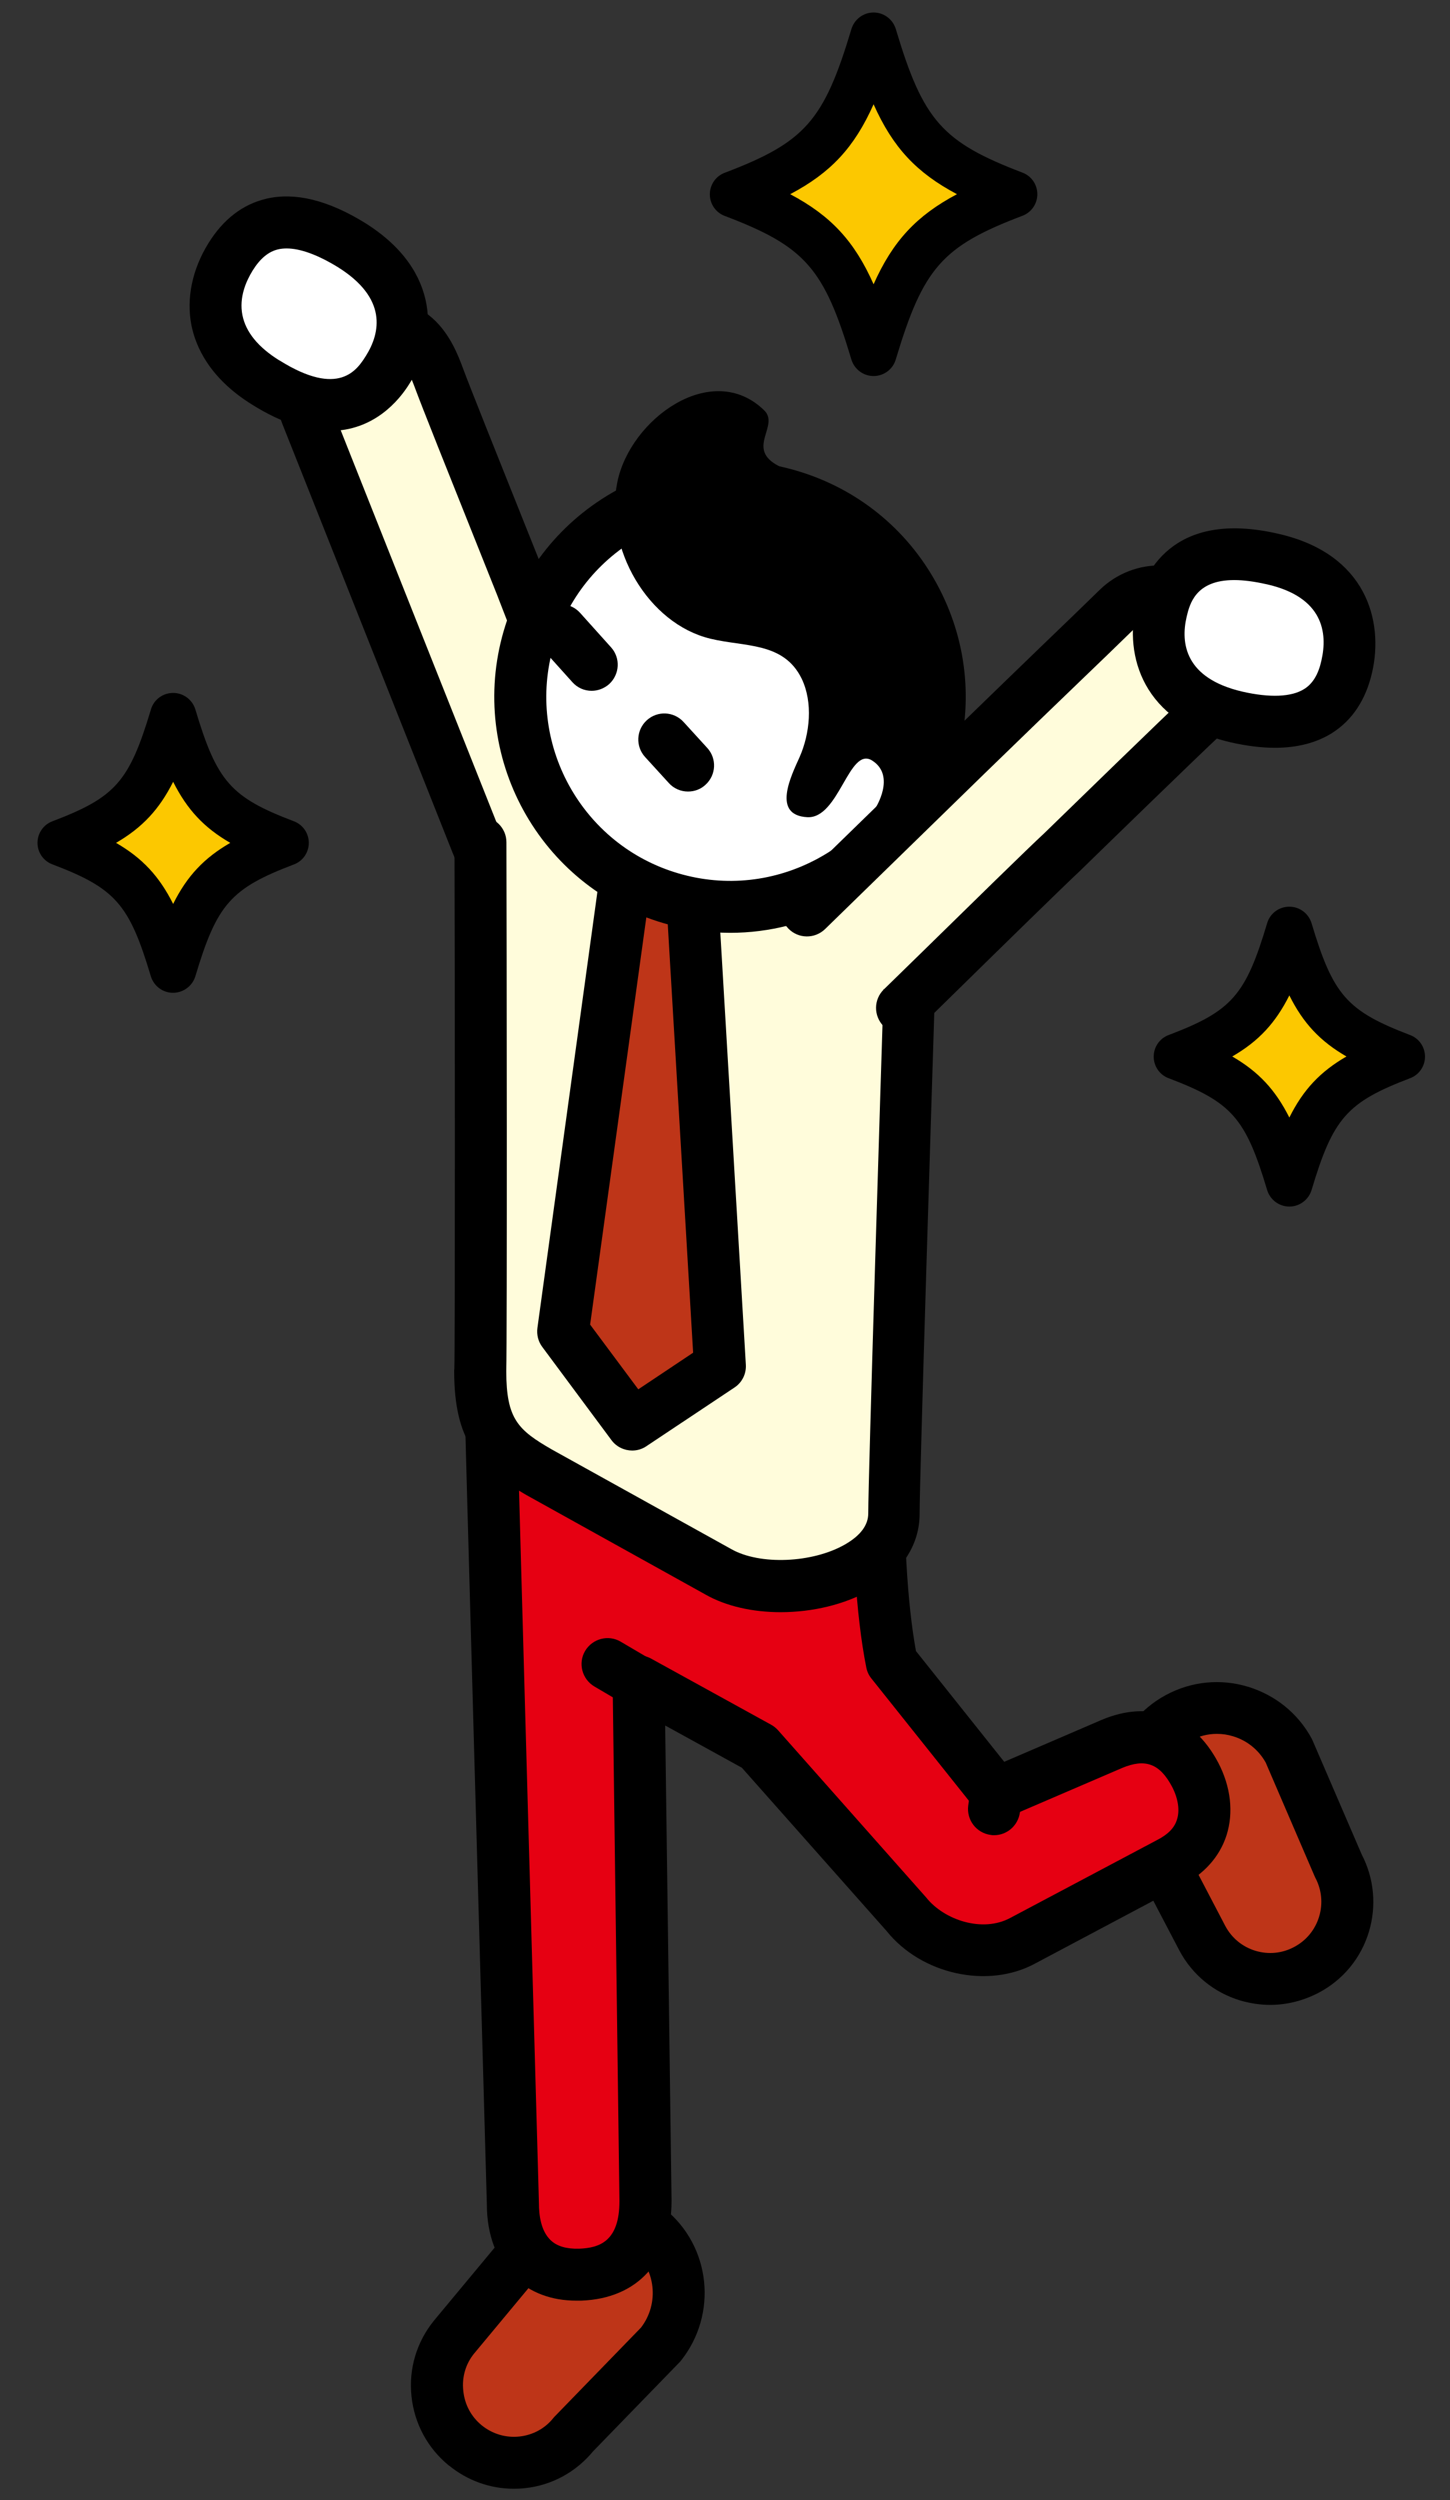
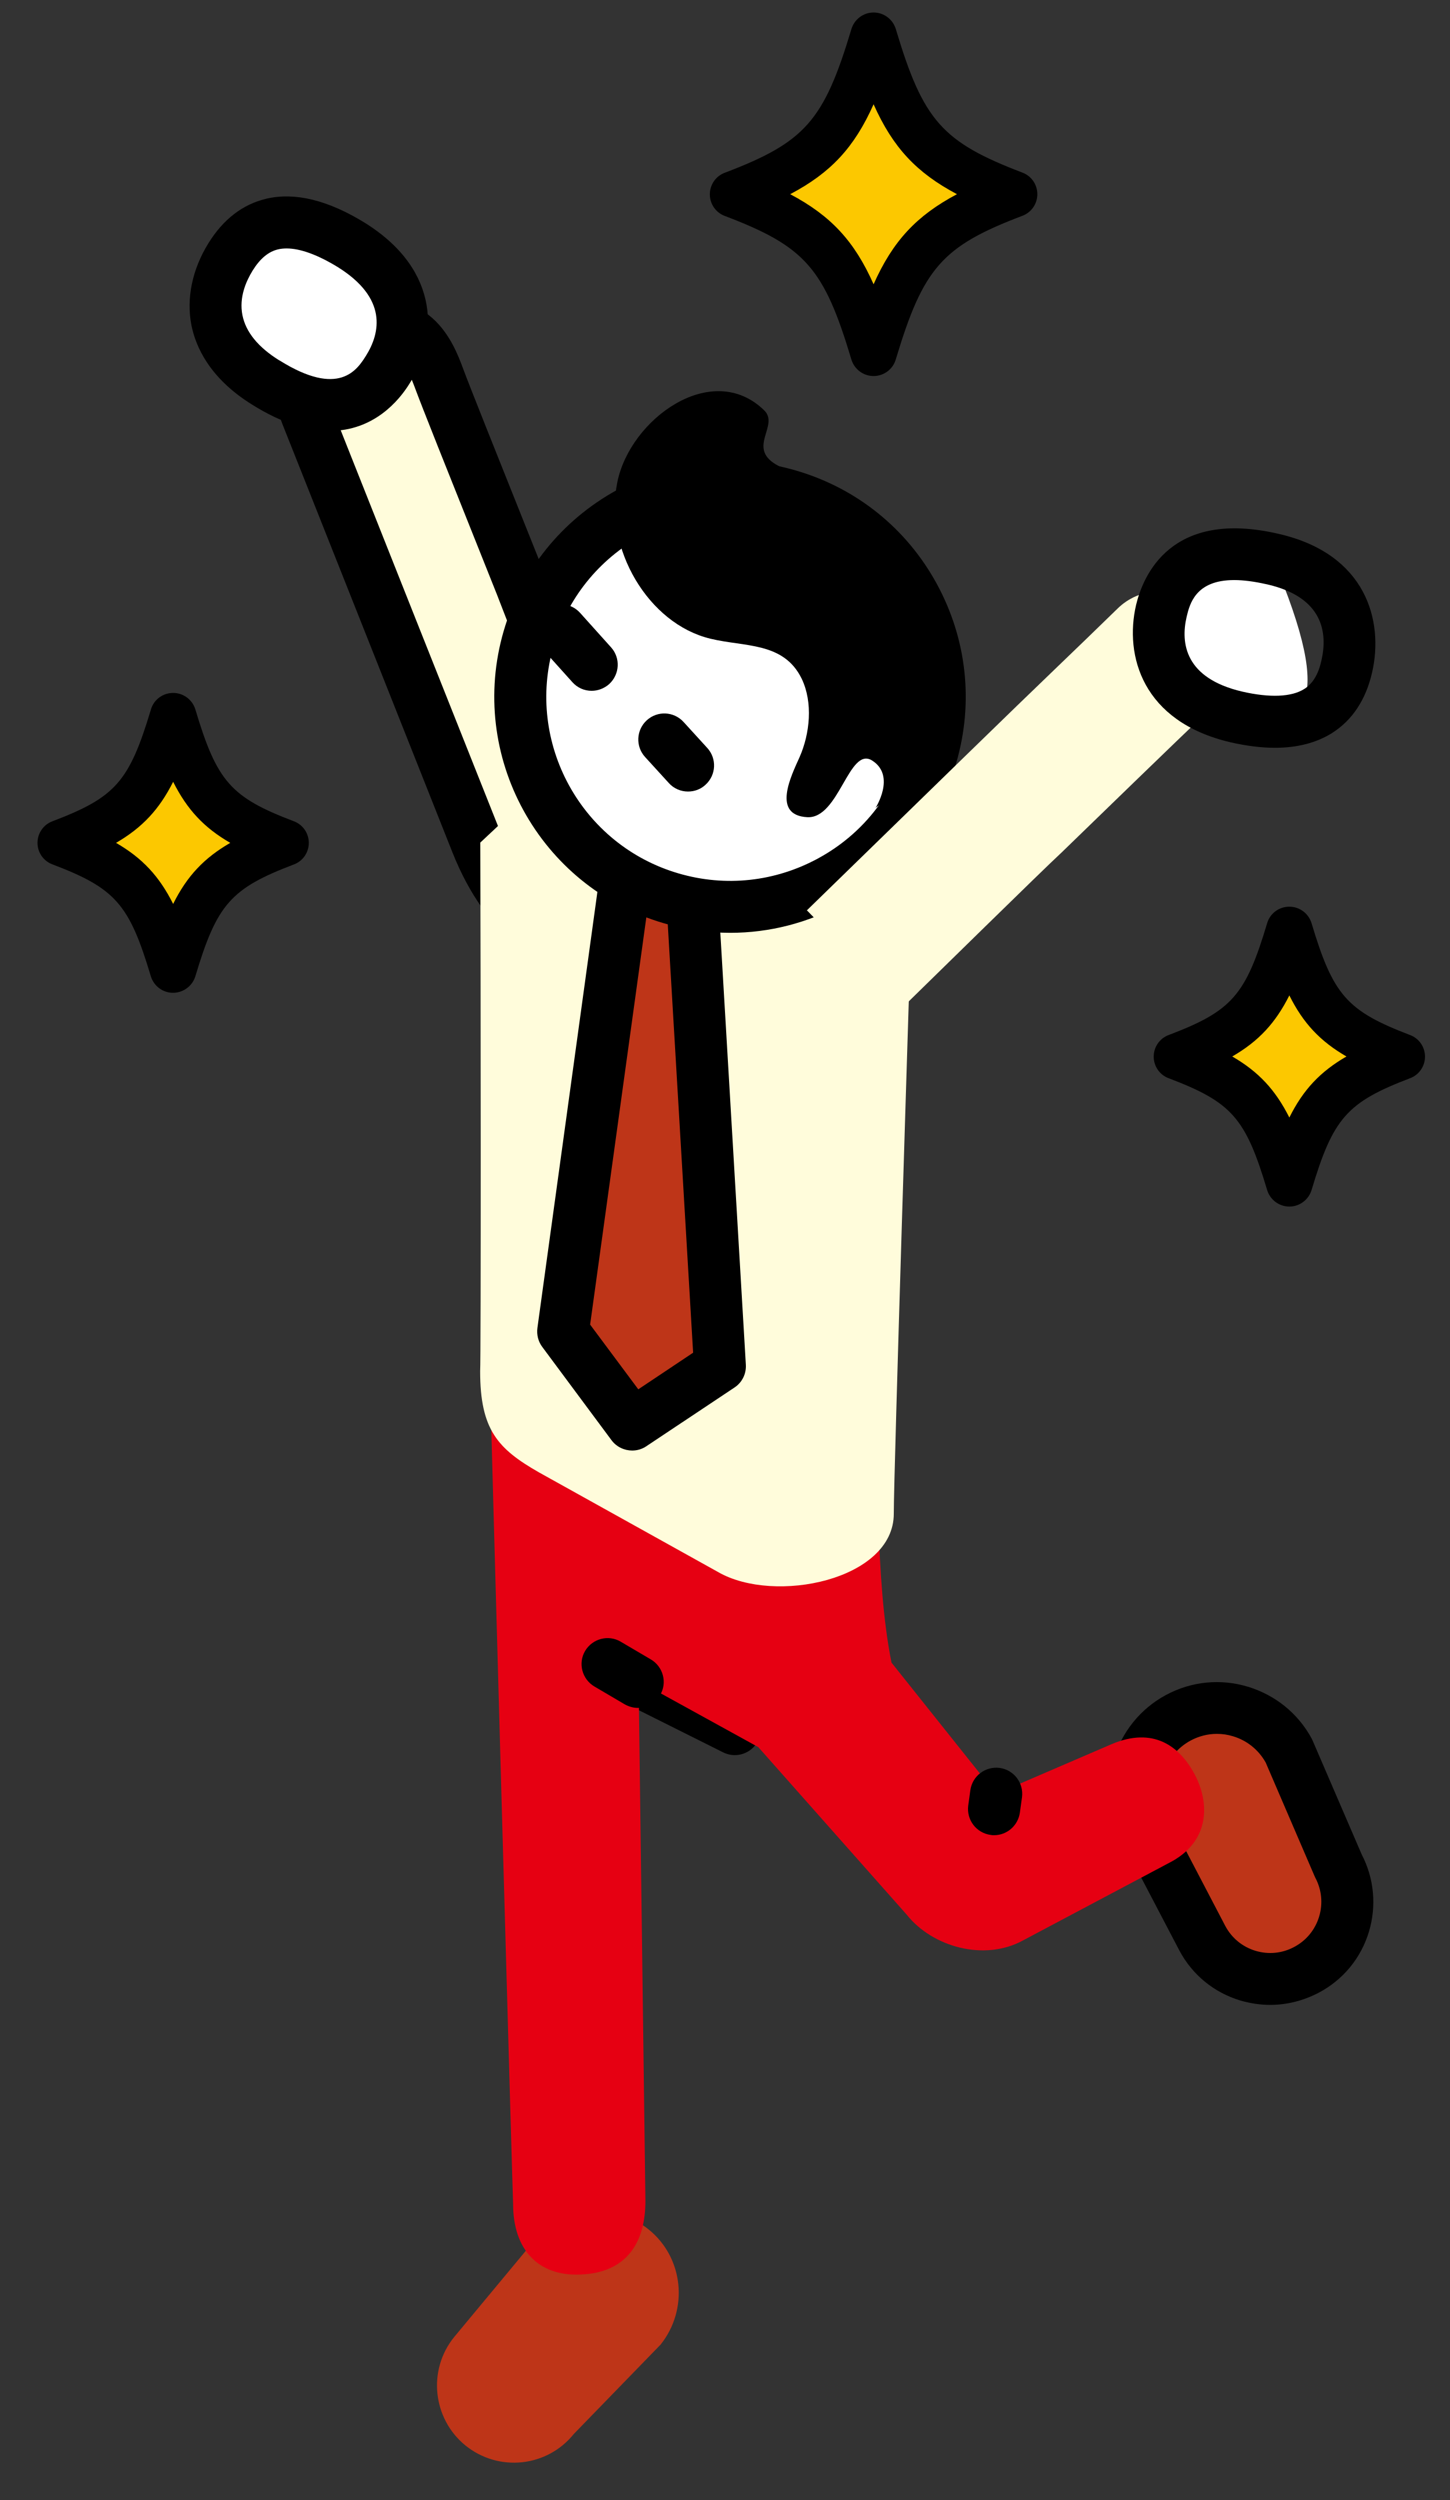
<svg xmlns="http://www.w3.org/2000/svg" width="116" height="200" viewBox="0 0 116 200" fill="none">
  <rect x="0" y="0" width="116" height="200" fill="#333333" stroke="none" />
  <path fill-rule="evenodd" clip-rule="evenodd" d="M37.233 195.621C39.895 197.772 43.771 197.359 45.91 194.697L52.849 187.552C55.109 184.72 54.684 180.588 51.889 178.34C49.057 176.068 44.938 176.505 42.677 179.312L36.346 186.932C34.183 189.581 34.608 193.482 37.233 195.621Z" fill="#BE3518" />
-   <path d="M41.11 199.085C39.226 199.085 37.415 198.44 35.933 197.237C35.933 197.237 35.933 197.237 35.921 197.237C34.219 195.852 33.15 193.883 32.919 191.684C32.688 189.484 33.332 187.333 34.73 185.62L41.073 177.988C44.026 174.318 49.471 173.735 53.189 176.712C56.871 179.689 57.443 185.121 54.465 188.852C54.429 188.901 54.38 188.949 54.332 188.998L47.453 196.083C46.08 197.748 44.16 198.805 42.009 199.036C41.717 199.072 41.414 199.085 41.11 199.085ZM38.546 194.017C39.408 194.71 40.478 195.026 41.572 194.904C42.641 194.783 43.613 194.26 44.282 193.409C44.318 193.361 44.367 193.312 44.415 193.264L51.281 186.191C52.764 184.259 52.46 181.476 50.589 179.957C48.656 178.413 45.837 178.705 44.294 180.613L37.938 188.257C37.257 189.083 36.941 190.153 37.063 191.246C37.172 192.352 37.695 193.324 38.546 194.017Z" fill="black" />
  <path d="M51.063 136.573C50.71 136.573 50.346 136.475 50.005 136.281L47.587 134.859C46.603 134.276 46.263 133 46.846 132.015C47.429 131.031 48.705 130.691 49.69 131.274L52.108 132.696C53.092 133.279 53.432 134.555 52.849 135.54C52.472 136.208 51.78 136.573 51.063 136.573Z" fill="black" />
  <path d="M58.779 140.399C58.464 140.399 58.148 140.326 57.856 140.18L50.151 136.328C49.118 135.818 48.705 134.566 49.215 133.533C49.726 132.5 50.978 132.087 52.011 132.597L59.715 136.45C60.748 136.96 61.161 138.212 60.651 139.245C60.274 139.986 59.533 140.399 58.779 140.399Z" fill="black" />
  <path d="M104.533 157.559C107.547 155.955 108.665 152.224 107.061 149.222L103.124 140.072C101.422 136.888 97.449 135.697 94.265 137.41C91.093 139.112 89.89 143.061 91.591 146.257L96.185 155.043C97.789 158.045 101.532 159.175 104.533 157.559Z" fill="#BE3518" />
  <path d="M101.617 160.378C100.815 160.378 100.013 160.257 99.223 160.026C97.12 159.394 95.383 157.972 94.35 156.028L89.744 147.229C87.52 143.061 89.1 137.836 93.28 135.587C95.31 134.494 97.643 134.263 99.843 134.931C102.042 135.599 103.865 137.082 104.947 139.099C104.971 139.148 104.995 139.209 105.019 139.257L108.932 148.335C109.929 150.255 110.136 152.443 109.516 154.521C108.884 156.623 107.462 158.361 105.518 159.394C104.29 160.038 102.966 160.378 101.617 160.378ZM97.351 138.698C96.622 138.698 95.905 138.881 95.249 139.233C93.086 140.4 92.259 143.098 93.426 145.273L98.032 154.083C98.542 155.031 99.393 155.736 100.438 156.052C101.483 156.368 102.589 156.259 103.549 155.736C104.509 155.226 105.214 154.363 105.53 153.318C105.846 152.273 105.736 151.167 105.226 150.207C105.202 150.158 105.177 150.097 105.153 150.049L101.252 140.983C100.681 139.974 99.77 139.233 98.652 138.893C98.214 138.759 97.789 138.698 97.351 138.698Z" fill="black" />
  <path d="M39.202 110.567C39.202 111.272 39.457 106.605 47.126 104.09C54.854 101.55 70.276 109.497 70.276 115.525C70.276 116.157 69.972 126.316 71.321 133L79.694 143.5L88.918 139.526C92.272 138.104 94.386 139.672 95.601 141.993C96.756 144.205 96.865 147.34 93.487 149.041L81.808 155.239C78.734 156.904 74.59 155.749 72.536 153.161L60.663 139.757L51.087 134.483L51.634 176.068C51.634 179.313 50.2 181.816 46.408 181.95C43.067 182.084 41.049 179.969 41.049 176.311C41.025 176.311 39.202 111.114 39.202 110.567Z" fill="#E60012" />
-   <path d="M46.105 184.038C44.124 184.038 42.41 183.394 41.147 182.179C39.712 180.794 38.947 178.764 38.947 176.297C38.643 165.652 37.173 112.923 37.124 110.614C37.124 110.589 37.124 110.565 37.124 110.541C37.124 110.164 37.221 109.812 37.391 109.508C38.181 107.43 40.357 104.088 46.481 102.083C52.339 100.15 61.271 103.286 66.691 107.199C69.279 109.07 72.366 112.036 72.366 115.487V115.851C72.245 122.511 72.573 128.235 73.277 132.075L80.338 140.934L88.103 137.592C91.98 135.939 95.468 137.227 97.461 141.007C98.469 142.939 98.7 145.005 98.117 146.828C97.558 148.553 96.294 149.951 94.447 150.887L82.805 157.072C79.038 159.114 73.703 157.947 70.92 154.46L59.351 141.408L53.214 138.029L53.724 176.042C53.724 180.891 51.014 183.868 46.493 184.038C46.348 184.038 46.226 184.038 46.105 184.038ZM41.292 110.978C41.414 115.633 42.52 155.031 43.115 176.249C43.115 177.209 43.273 178.448 44.039 179.19C44.549 179.688 45.315 179.907 46.323 179.882C47.928 179.822 49.556 179.323 49.556 176.079L49.009 134.53C48.997 133.788 49.386 133.096 50.018 132.719C50.65 132.342 51.44 132.318 52.096 132.682L61.672 137.957C61.879 138.066 62.073 138.224 62.231 138.394L74.104 151.798C75.526 153.585 78.6 154.63 80.836 153.414L92.539 147.205C93.426 146.755 93.949 146.232 94.155 145.564C94.398 144.823 94.252 143.875 93.778 142.951C92.794 141.08 91.627 140.642 89.756 141.432L80.544 145.394C79.682 145.758 78.673 145.515 78.09 144.774L69.717 134.274C69.51 134.019 69.364 133.715 69.304 133.387C68.477 129.28 68.088 123.021 68.21 115.791V115.499C68.21 114.502 67.165 112.692 64.26 110.589C59.047 106.822 51.658 104.781 47.794 106.057C43.115 107.588 41.706 109.885 41.292 110.978Z" fill="black" />
  <path d="M51.026 136.621C50.674 136.621 50.309 136.524 49.969 136.33L47.55 134.908C46.566 134.325 46.226 133.049 46.809 132.064C47.393 131.08 48.669 130.74 49.653 131.323L52.071 132.745C53.056 133.328 53.396 134.604 52.812 135.588C52.424 136.257 51.731 136.621 51.026 136.621Z" fill="black" />
  <path d="M79.524 146.805C79.427 146.805 79.341 146.805 79.244 146.781C78.102 146.623 77.312 145.578 77.458 144.435L77.628 143.208C77.786 142.066 78.831 141.276 79.973 141.422C81.116 141.58 81.906 142.625 81.76 143.767L81.59 144.994C81.444 146.04 80.557 146.805 79.524 146.805Z" fill="black" />
  <path d="M81.14 15.535C74.165 18.196 72.257 20.347 69.899 28.234C67.541 20.347 65.634 18.196 58.646 15.535C65.634 12.886 67.529 10.722 69.887 2.848C72.245 10.722 74.165 12.886 81.14 15.535Z" fill="#FCC800" />
  <path d="M69.887 30.081C69.073 30.081 68.356 29.546 68.113 28.768C65.925 21.44 64.406 19.715 57.978 17.272C57.261 17.005 56.787 16.312 56.787 15.546C56.787 14.781 57.261 14.088 57.978 13.821C64.406 11.378 65.913 9.665 68.113 2.325C68.356 1.535 69.073 1 69.887 1C70.701 1 71.418 1.535 71.661 2.312C73.849 9.64 75.368 11.354 81.796 13.809C82.513 14.076 82.987 14.769 82.987 15.534C82.987 16.3 82.513 16.993 81.796 17.26C75.368 19.703 73.861 21.428 71.661 28.756C71.43 29.546 70.701 30.081 69.887 30.081ZM63.215 15.534C66.448 17.248 68.344 19.265 69.887 22.741C71.43 19.277 73.326 17.248 76.559 15.534C73.326 13.821 71.43 11.803 69.887 8.34C68.344 11.803 66.46 13.821 63.215 15.534Z" fill="black" />
  <path d="M28.216 26.557C32.81 25.038 34.146 27.627 35.106 30.227C35.86 32.257 40.502 43.801 41.681 46.791C42.434 48.82 47.077 60.365 48.267 63.367L61.842 70.403C54.356 77.852 43.03 79.7 38.132 67.377C34.912 59.283 33.417 55.516 31.546 50.813C28.338 42.708 26.405 37.871 24.534 33.156C23.72 31.126 24.194 27.906 28.216 26.557Z" fill="#FFFCDB" />
  <path d="M49.398 78.41C48.486 78.41 47.587 78.325 46.7 78.143C43.443 77.462 38.971 75.19 36.188 68.166L29.614 51.602C27.438 46.133 25.858 42.148 24.485 38.684L22.602 33.945C21.909 32.207 21.958 30.238 22.747 28.561C23.343 27.273 24.668 25.535 27.56 24.575C34.389 22.315 36.322 27.528 37.051 29.497C37.561 30.882 39.98 36.922 41.742 41.333C42.544 43.351 43.249 45.088 43.613 46.012C44.148 47.458 46.615 53.619 48.413 58.128C49.009 59.611 49.531 60.935 49.908 61.871L62.79 68.555C63.373 68.859 63.786 69.43 63.883 70.086C63.981 70.742 63.762 71.41 63.3 71.872C59.083 76.089 54.064 78.41 49.398 78.41ZM28.872 28.537C27.681 28.938 26.879 29.533 26.515 30.335C26.223 30.967 26.199 31.757 26.466 32.426L28.265 36.958C29.662 40.471 31.266 44.505 33.478 50.083L40.065 66.647C41.754 70.9 44.269 73.403 47.563 74.084C50.783 74.752 54.684 73.537 58.184 70.876L47.32 65.237C46.87 65.006 46.53 64.617 46.347 64.156C45.995 63.268 45.339 61.628 44.573 59.708C42.763 55.187 40.295 49.002 39.749 47.543C39.396 46.668 38.704 44.93 37.901 42.913C36.03 38.234 33.697 32.401 33.174 30.967C32.214 28.427 31.643 27.613 28.872 28.537Z" fill="black" />
  <path d="M43.492 62.649C46.25 61.252 49.641 61.203 52.509 62.868L68.113 71.678C71.236 73.465 72.949 73.137 72.816 76.515C72.779 77.657 71.503 117.797 71.503 121.09C71.503 126.389 61.964 128.357 57.455 125.757L43.103 117.773C39.834 115.901 38.412 114.382 38.412 109.691C38.485 108.816 38.461 77.196 38.424 67.401" fill="#FFFCDB" />
-   <path d="M62.45 128.965C60.226 128.965 58.075 128.491 56.422 127.544L42.094 119.584C38.266 117.384 36.334 115.257 36.334 109.679C36.334 109.619 36.334 109.57 36.346 109.509C36.407 108.197 36.395 77.549 36.358 67.401C36.358 66.259 37.282 65.323 38.424 65.311C38.424 65.311 38.424 65.311 38.436 65.311C39.579 65.311 40.514 66.235 40.514 67.377C40.539 74.608 40.575 106.945 40.502 109.679C40.502 113.52 41.45 114.395 44.148 115.95L58.488 123.91C60.773 125.222 65.026 125.04 67.626 123.533C68.842 122.828 69.461 122.002 69.461 121.054C69.461 118.113 70.458 86.456 70.762 76.819L70.774 76.406C70.823 75.24 70.823 75.24 69.316 74.547C68.708 74.267 67.954 73.927 67.116 73.441L51.488 64.679C49.313 63.428 46.688 63.367 44.428 64.509C43.407 65.032 42.155 64.618 41.632 63.598C41.11 62.577 41.523 61.325 42.544 60.803C46.056 59.016 50.163 59.113 53.542 61.07L69.121 69.868C69.814 70.269 70.446 70.549 70.993 70.804C72.888 71.667 75.027 72.651 74.881 76.588L74.869 76.99C74.565 86.602 73.569 118.21 73.569 121.091C73.569 123.558 72.184 125.709 69.656 127.167C67.602 128.358 64.977 128.965 62.45 128.965Z" fill="black" />
  <path d="M55.377 71.861L57.589 109.278L50.565 113.957L45.035 106.507L50.005 70.561L55.377 71.861Z" fill="#BE3518" />
  <path d="M50.577 116.034C49.945 116.034 49.313 115.742 48.912 115.195L43.382 107.746C43.054 107.309 42.921 106.762 42.993 106.227L47.94 70.268C48.025 69.685 48.34 69.162 48.827 68.834C49.313 68.506 49.92 68.397 50.492 68.53L55.863 69.831C56.75 70.049 57.394 70.815 57.455 71.726L59.667 109.156C59.715 109.897 59.363 110.602 58.743 111.003L51.719 115.682C51.367 115.925 50.965 116.034 50.577 116.034ZM47.21 105.96L51.063 111.137L55.45 108.208L53.396 73.513L51.743 73.112L47.21 105.96Z" fill="black" />
  <path d="M42.301 51.054C39.712 59.95 44.816 69.259 53.7 71.859C62.595 74.46 71.928 69.356 74.517 60.46C77.117 51.553 72.001 42.244 63.105 39.643C54.21 37.043 44.901 42.147 42.301 51.054Z" fill="white" />
  <path d="M58.427 74.619C56.653 74.619 54.866 74.364 53.104 73.853C43.127 70.937 37.391 60.449 40.296 50.472C41.705 45.635 44.926 41.637 49.337 39.207C53.748 36.788 58.852 36.229 63.677 37.639C68.513 39.049 72.512 42.257 74.93 46.681C77.348 51.104 77.907 56.196 76.498 61.032C75.088 65.869 71.868 69.867 67.456 72.286C64.649 73.829 61.55 74.619 58.427 74.619ZM44.294 51.639C42.021 59.416 46.505 67.595 54.283 69.867C58.05 70.973 62.024 70.536 65.475 68.652C68.927 66.768 71.43 63.657 72.524 59.878C73.63 56.111 73.192 52.125 71.308 48.686C69.425 45.246 66.302 42.743 62.535 41.637C58.767 40.544 54.793 40.969 51.354 42.852C47.903 44.748 45.4 47.859 44.294 51.639Z" fill="black" />
  <path d="M70.021 64.666C70.021 64.666 71.722 62.054 69.753 60.826C67.906 59.708 67.128 65.493 64.588 65.371C61.721 65.213 63.288 62.078 63.969 60.559C64.783 58.712 65.062 56.208 64.127 54.276C62.681 51.335 59.569 51.761 56.835 51.092C51.853 49.901 48.304 43.849 49.386 38.575C50.407 33.508 56.969 28.756 61.137 32.827C62.365 34.03 59.764 35.78 62.073 37.153C64.2 38.417 67.651 39.292 69.899 41.346C72.099 43.339 74.274 46.013 75.283 48.832C76.619 52.611 76.218 56.925 74.31 60.425C73.606 61.725 72.645 62.929 71.455 63.804C71.139 64.071 70.191 64.387 70.021 64.666Z" fill="black" />
  <path d="M55.036 63.318C54.477 63.318 53.906 63.087 53.505 62.637L51.609 60.559C50.832 59.709 50.892 58.396 51.743 57.618C52.594 56.84 53.906 56.901 54.684 57.752L56.58 59.83C57.358 60.681 57.297 61.993 56.446 62.771C56.045 63.148 55.547 63.318 55.036 63.318Z" fill="black" />
  <path d="M47.332 55.261C46.761 55.261 46.202 55.03 45.789 54.568L43.309 51.809C42.544 50.959 42.617 49.646 43.468 48.868C44.318 48.103 45.631 48.164 46.408 49.026L48.887 51.785C49.653 52.636 49.58 53.948 48.73 54.726C48.328 55.078 47.83 55.261 47.332 55.261Z" fill="black" />
  <path d="M64.552 72.82C70.786 66.744 73.69 63.913 77.324 60.376C83.558 54.3 85.806 52.198 89.428 48.661C91.02 47.106 94.179 46.316 96.962 49.512C100.134 53.158 98.25 55.394 96.221 57.289C94.641 58.76 87.252 65.942 84.931 68.19C83.339 69.661 74.468 78.386 72.159 80.634" fill="#FFFCDB" />
-   <path d="M72.171 82.714C71.624 82.714 71.09 82.507 70.677 82.082C69.874 81.255 69.887 79.943 70.713 79.141L73.812 76.115C77.409 72.591 82.343 67.754 83.522 66.672C85.733 64.522 93.171 57.279 94.799 55.772C96.78 53.925 97.302 53.086 95.394 50.886C94.568 49.939 93.705 49.428 92.83 49.392C92.126 49.343 91.396 49.647 90.886 50.157C89.294 51.713 87.969 52.989 86.45 54.447C84.518 56.306 82.27 58.47 78.77 61.872L66.01 74.316C65.184 75.118 63.871 75.106 63.069 74.28C62.267 73.454 62.279 72.141 63.106 71.339L75.878 58.895C79.39 55.48 81.638 53.317 83.57 51.446C85.077 49.999 86.402 48.723 87.981 47.18C89.331 45.867 91.153 45.163 93.001 45.236C94.422 45.296 96.525 45.843 98.53 48.152C103.257 53.584 99.174 57.388 97.631 58.81C95.99 60.329 87.969 68.131 86.377 69.686C85.211 70.768 80.095 75.775 76.716 79.092L73.617 82.13C73.216 82.519 72.694 82.714 72.171 82.714Z" fill="black" />
-   <path d="M101.836 44.725C107.292 45.977 108.544 49.817 107.754 53.304C106.976 56.78 104.351 58.579 98.919 57.351C93.463 56.075 92.126 52.357 92.928 48.857C93.742 45.381 96.379 43.449 101.836 44.725Z" fill="white" />
+   <path d="M101.836 44.725C106.976 56.78 104.351 58.579 98.919 57.351C93.463 56.075 92.126 52.357 92.928 48.857C93.742 45.381 96.379 43.449 101.836 44.725Z" fill="white" />
  <path d="M102.005 59.818C100.912 59.818 99.733 59.672 98.445 59.38C91.372 57.727 89.95 52.429 90.886 48.394C91.457 46.012 93.693 40.702 102.297 42.707C109.309 44.311 110.707 49.67 109.771 53.778C109.273 55.965 108.191 57.606 106.563 58.639C105.323 59.416 103.792 59.818 102.005 59.818ZM98.736 46.401C95.638 46.401 95.176 48.321 94.933 49.33C94.434 51.469 94.811 54.252 99.368 55.321C101.592 55.832 103.318 55.759 104.339 55.115C105.019 54.689 105.469 53.948 105.712 52.842C106.222 50.63 105.87 47.775 101.361 46.742C101.361 46.742 101.361 46.742 101.349 46.742C100.328 46.511 99.466 46.401 98.736 46.401Z" fill="black" />
  <path d="M21.253 30.591C16.501 27.638 16.562 23.591 18.446 20.553C20.317 17.515 23.38 16.665 28.119 19.605C32.858 22.57 32.931 26.532 31.023 29.57C29.116 32.608 25.992 33.568 21.253 30.591Z" fill="white" />
  <path d="M26.381 34.469C24.668 34.469 22.602 33.897 20.147 32.354C16.769 30.252 15.651 27.736 15.311 25.998C14.897 23.86 15.383 21.538 16.672 19.46C17.85 17.552 19.406 16.349 21.29 15.9C23.586 15.353 26.248 16.009 29.201 17.832C35.362 21.684 34.973 27.153 32.774 30.665C31.911 32.075 29.881 34.469 26.381 34.469ZM22.93 19.874C22.687 19.874 22.456 19.898 22.25 19.947C21.472 20.129 20.803 20.688 20.208 21.648C19.685 22.498 19.114 23.787 19.394 25.209C19.661 26.557 20.645 27.773 22.347 28.83C22.347 28.83 22.347 28.83 22.359 28.83C27.147 31.831 28.581 29.559 29.274 28.465C30.44 26.606 30.999 23.847 27.026 21.368C25.421 20.384 24.024 19.874 22.93 19.874Z" fill="black" />
  <path d="M22.845 67.425C17.267 69.551 15.736 71.277 13.852 77.584C11.969 71.277 10.45 69.551 4.859 67.425C10.45 65.298 11.969 63.572 13.852 57.277C15.736 63.572 17.255 65.298 22.845 67.425Z" fill="#FCC800" />
  <path d="M13.84 79.418C13.026 79.418 12.309 78.884 12.066 78.094C10.34 72.322 9.234 71.058 4.179 69.138C3.474 68.87 3 68.19 3 67.424C3 66.659 3.474 65.966 4.191 65.698C9.246 63.778 10.34 62.527 12.078 56.742C12.309 55.964 13.026 55.43 13.852 55.43C14.666 55.43 15.383 55.964 15.626 56.742C17.352 62.514 18.458 63.778 23.513 65.698C24.23 65.966 24.704 66.659 24.704 67.424C24.704 68.19 24.23 68.882 23.513 69.15C18.458 71.07 17.352 72.334 15.626 78.106C15.383 78.884 14.654 79.418 13.84 79.418ZM9.283 67.424C11.385 68.639 12.734 70.085 13.852 72.309C14.958 70.085 16.319 68.639 18.421 67.424C16.319 66.209 14.97 64.763 13.852 62.539C12.734 64.763 11.373 66.209 9.283 67.424Z" fill="black" />
  <path d="M112.141 84.51C106.563 86.637 105.032 88.363 103.148 94.67C101.264 88.363 99.733 86.637 94.143 84.51C99.733 82.384 101.252 80.658 103.148 74.363C105.032 80.658 106.563 82.384 112.141 84.51Z" fill="#FCC800" />
  <path d="M103.148 96.518C102.334 96.518 101.617 95.983 101.374 95.206C99.648 89.421 98.542 88.169 93.487 86.249C92.77 85.982 92.296 85.289 92.296 84.524C92.296 83.758 92.77 83.065 93.487 82.798C98.542 80.878 99.648 79.626 101.374 73.842C101.605 73.064 102.322 72.529 103.148 72.529C103.962 72.529 104.679 73.064 104.922 73.842C106.648 79.614 107.754 80.866 112.809 82.798C113.526 83.065 114 83.758 114 84.524C114 85.289 113.526 85.982 112.809 86.249C107.754 88.182 106.648 89.433 104.922 95.206C104.679 95.983 103.962 96.518 103.148 96.518ZM98.579 84.512C100.681 85.727 102.03 87.173 103.148 89.397C104.254 87.173 105.615 85.727 107.717 84.512C105.615 83.296 104.254 81.85 103.148 79.626C102.03 81.85 100.681 83.296 98.579 84.512Z" fill="black" />
</svg>